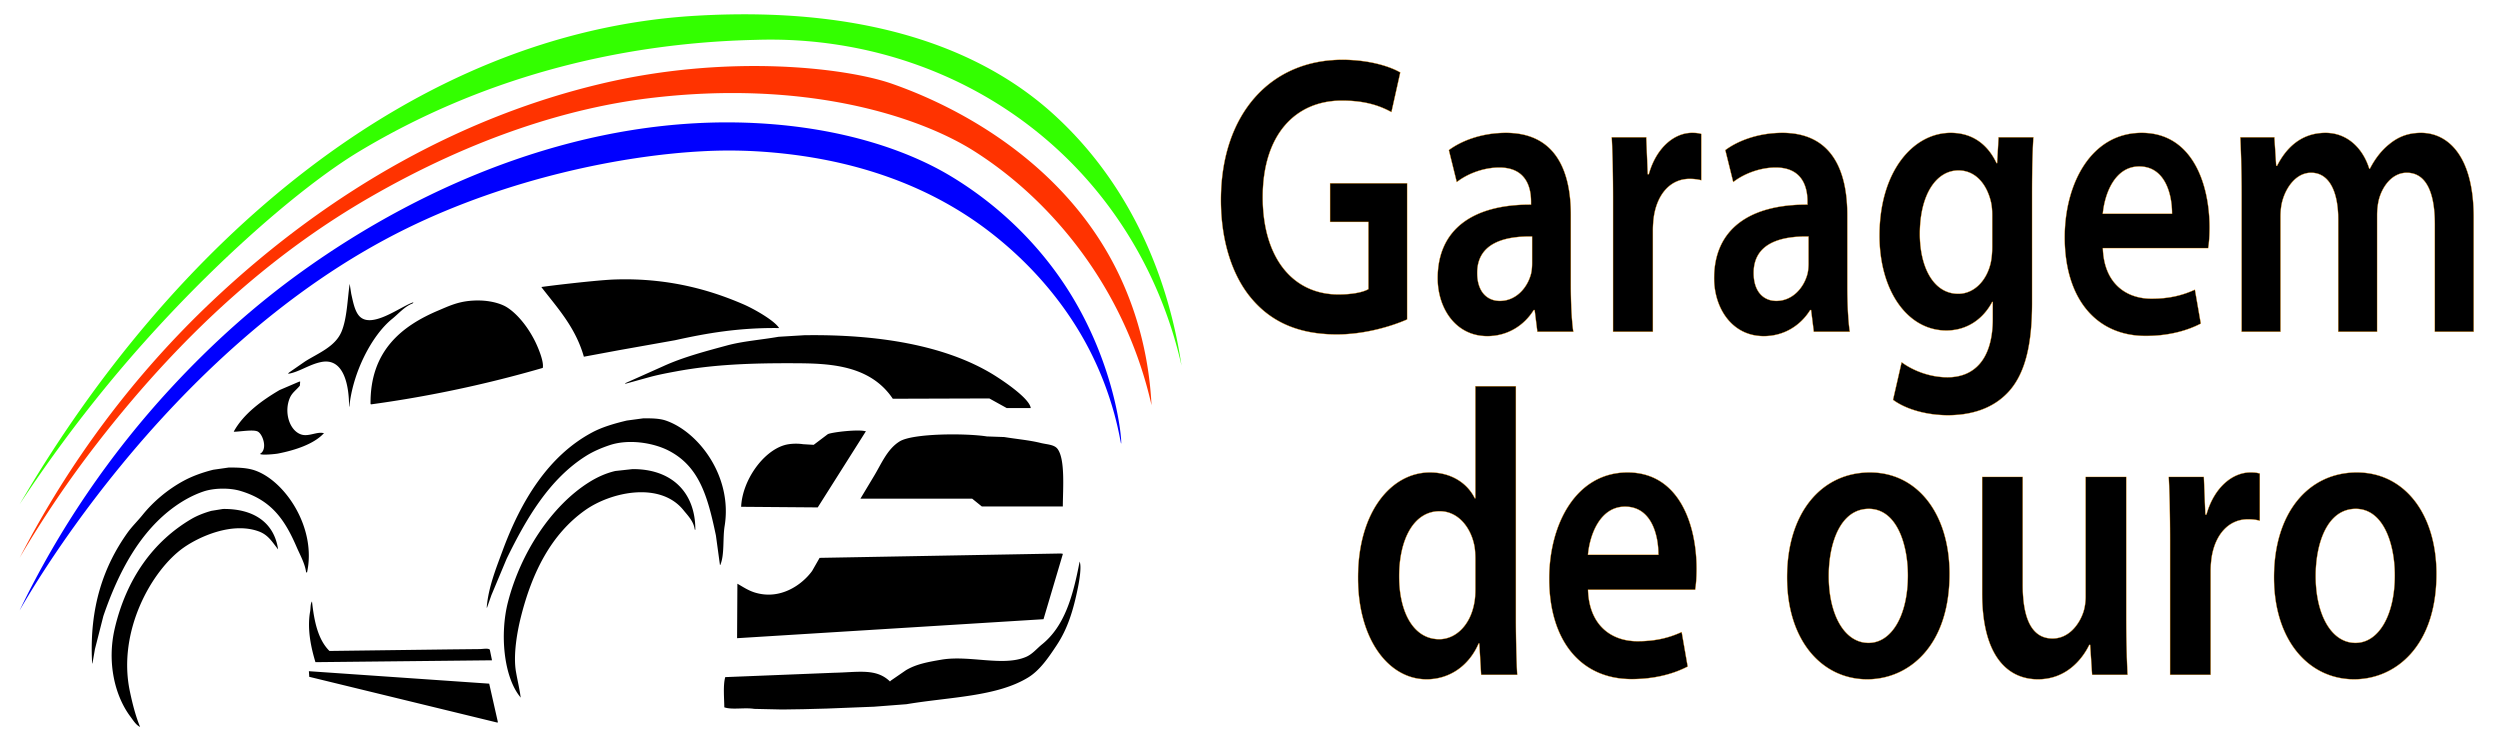
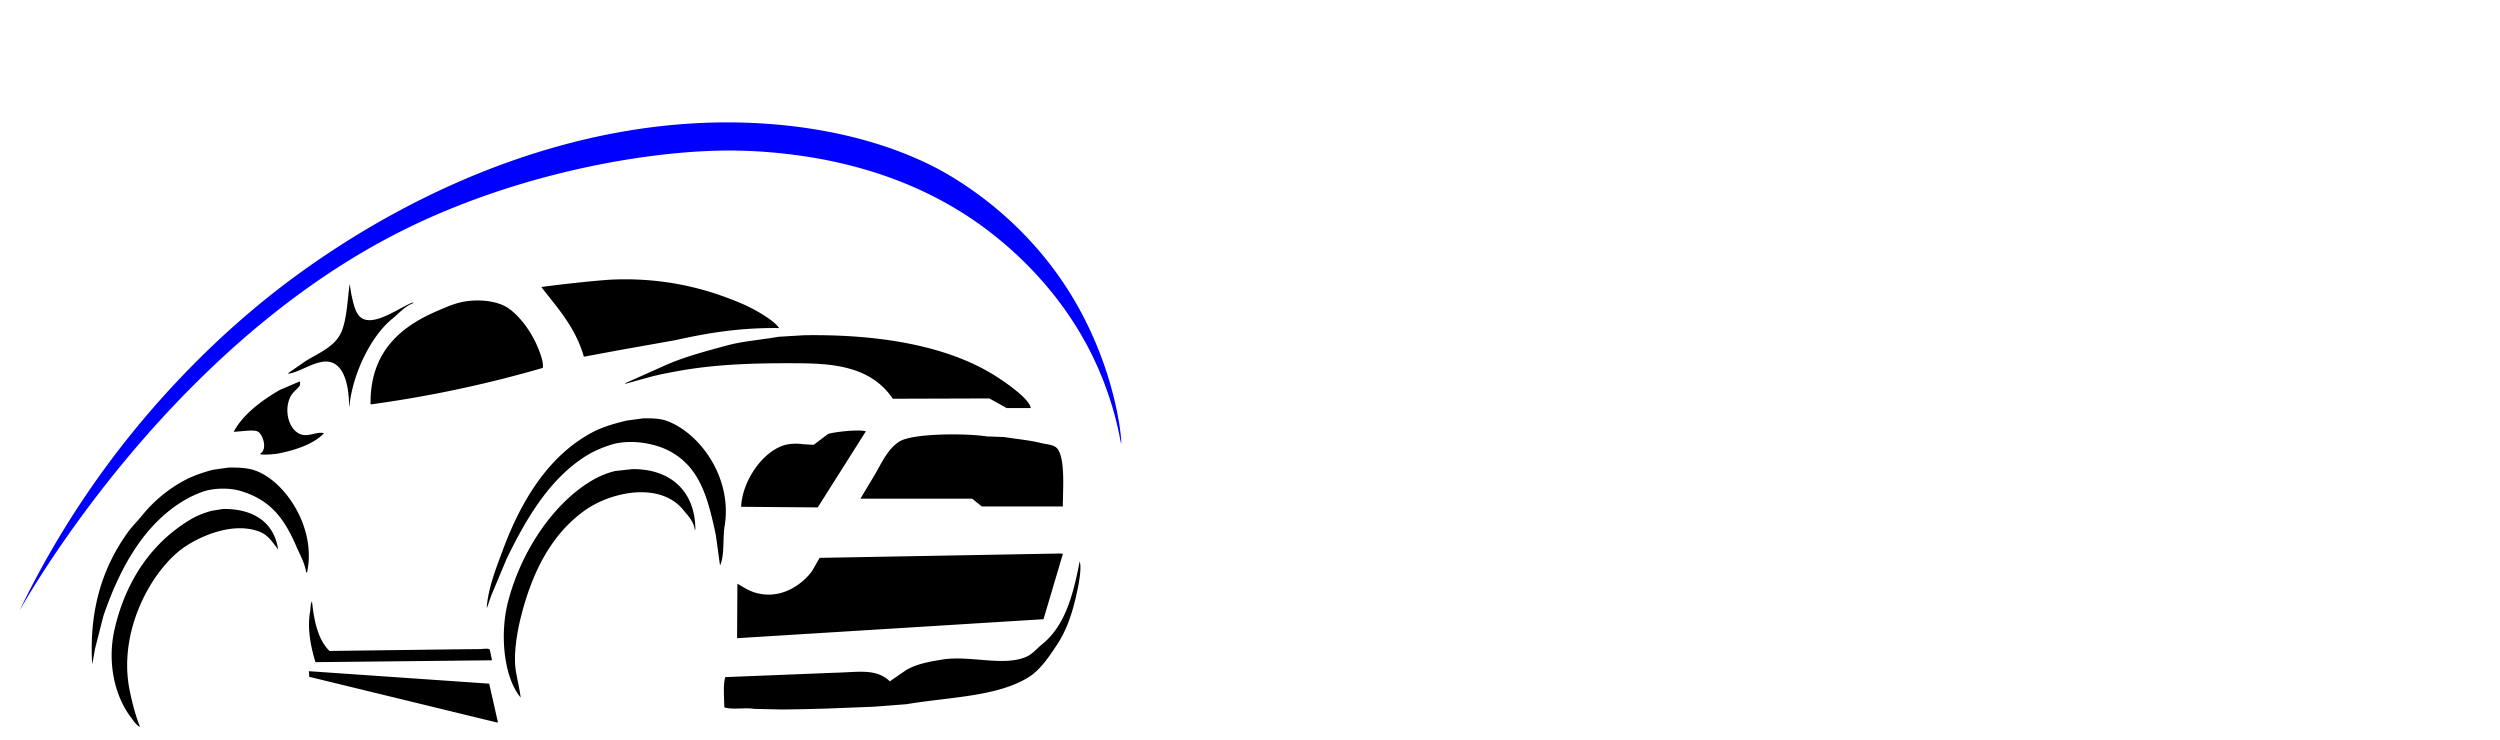
<svg xmlns="http://www.w3.org/2000/svg" width="999.96" height="296.142" viewBox="0 0 7800 2310">
  <defs>
    <style> .cls-1, .cls-2, .cls-3, .cls-4, .cls-5 { fill-rule: evenodd; } .cls-2 { stroke: #f90; stroke-width: 1px; } .cls-3 { fill: blue; } .cls-4 { fill: #f30; } .cls-5 { fill: #3f0; } </style>
  </defs>
  <path id="Forma_3_copiar" data-name="Forma 3 copiar" class="cls-1" d="M1917.85,872.011c181.65-6.244,316.84,40.8,402.25,77.718,30.34,13.115,95.21,49.241,110.76,73.831-123.82-1.54-223.37,15.44-324.51,37.89q-87.435,15.54-174.89,31.09l-109.8,20.4c-26.05-91.39-81.39-151-132.13-216.642v-0.972c24.66-3.291,49.04-6.3,73.98-9.136C1817.42,880.061,1883.87,873.179,1917.85,872.011Zm-826.84,13.6,4.86,31.088c5.18,23.041,10.02,49.663,22.35,66.06,36.72,48.841,131.47-27.068,171.97-39.831l-2.91,3.886c-24.49,8.93-44.09,32.262-63.15,47.6-64.61,51.993-123.75,168.523-134.09,273.953h-0.97c0.26-59.39-13.75-153.2-86.47-138.92-38.241,7.51-69.683,31.69-103.963,36.92,0.971-1.3,1.943-2.59,2.914-3.89q25.26-17.475,50.524-34.97c41.52-26.07,93.955-45.78,113.675-93.26C1082.8,993.2,1084.05,933.131,1091.01,885.611ZM1573,953.972c24.14,11.674,63.8,47.158,95.15,108.448,7.99,15.62,29.8,64.41,25.26,85.49a3743.107,3743.107,0,0,1-426.53,97.15c-36.47,6.08-72.19,11.51-108.82,16.51-0.65-.32-1.3-0.64-1.95-0.97-1.84-165.55,97.31-243.89,212.78-292.413,27.15-11.406,54.87-24.953,93.28-29.145C1512.42,933.56,1551.06,943.363,1573,953.972Zm936.56,91.938c233.41-3.43,438.7,32.66,583.94,119.49,29.28,17.5,118.73,76.36,122.42,107.83h-74.81q-27.21-15.06-54.41-30.11-150.585.48-301.2,0.97a216.854,216.854,0,0,0-21.38-27.2c-72.8-78.81-184.78-83.06-280.79-83.55-139.6-.72-257.11,3.75-373.1,25.26-29.24,5.42-57.6,10.75-85.5,18.45q-36.915,10.2-73.84,20.41v-1.95q59.745-26.715,119.51-53.43c60.74-27.65,129.08-45.65,197.23-64.12,50.98-13.81,105.65-17.42,161.29-27.2Q2469.24,1048.33,2509.56,1045.91ZM896.693,1166.37h0Zm36.921,24.29h2.915c-0.323,4.2-.648,8.42-0.971,12.62-10.246,12.96-23.943,21.36-31.092,37.89-19.178,44.36-1.676,102.8,35.95,114.64,23.528,7.4,50.248-10.81,70.924-3.89-0.64.32-1.29,0.65-1.94,0.97-30.763,32.85-89.562,52.03-141.855,62.18-8.877,1.72-52.833,5.98-56.353.97,23.845-13.11,10.2-58.67-5.83-68.98-12.856-8.26-55.547-.08-75.785,0v-0.97c30.485-55.4,88.378-97.35,142.826-129.2Q903.006,1203.765,933.614,1190.66ZM1947,1197.46h0Zm59.27,107.83c26.41-.33,51.2.06,70.93,6.8,101.87,34.8,208.93,174,183.63,329.33-6.27,38.52.12,89.67-13.6,121.44h-0.97q-6.315-46.14-12.63-92.29c-25.59-121.69-51.74-215.98-148.66-265.22-46.74-23.74-123.01-36.4-182.66-16.51-25.86,8.62-51.27,19.52-72.87,33.03-115.09,71.94-187.45,195.81-248.73,321.56q-23.805,56.82-47.61,113.66-6.81,19.425-13.61,38.86h-0.97c4.78-62.84,30.26-125.48,49.55-177.78,56.88-154.19,142.14-295.81,279.83-369.16,31.41-16.74,69.48-27.81,107.85-36.92Q1981.01,1308.685,2006.27,1305.29Zm306.06,275.9c3.75-81.98,67.63-172.48,135.05-192.35,15.51-4.58,38.39-5.92,58.3-2.92l33.03,1.95q21.855-16.515,43.72-33.03c9.97-6.09,99.26-16.68,119.51-8.75-0.65.65-1.29,1.3-1.94,1.95q-74.325,117.525-148.66,235.09Q2431.85,1582.17,2312.33,1581.19Zm1003.67-.97H3063.38q-15.06-12.15-30.12-24.29H2684.45q20.4-33.99,40.81-68c24.23-39.51,42.17-86.36,81.62-110.75,41.37-25.58,207.5-25.79,272.04-15.54q27.21,0.96,54.42,1.94c38.68,6.37,78.56,9.72,113.67,18.46,19.25,4.78,42.2,4.76,52.47,18.46C3323.72,1432.82,3316.35,1523.68,3316,1580.22ZM713.06,1458.78c30.767-.34,58.509.86,81.615,8.75,95.114,32.45,193.746,180.2,163.23,318.64h-0.972c-0.647-.32-1.295-0.65-1.943-0.97-3.243-26.44-19.383-55.03-29.148-77.72-37.581-87.3-79.379-147.09-175.861-175.84-34.088-10.15-82.745-9.28-115.622,1.95-32.261,11.01-61.79,27.47-87.445,45.66-109.194,77.42-176.9,203.86-224.441,342.93q-13.114,51.48-26.233,102.98-3.887,22.335-7.773,44.68H287.5c-10.054-177.45,37.906-305.78,109.792-407.05,14.257-20.08,32.384-37.41,47.609-56.34,33.563-41.73,78.743-79.51,127.28-105.89,27.729-15.07,59.417-26.52,93.275-34.98Q689.253,1462.19,713.06,1458.78Zm1260.17,4.86c120.53-.91,196.52,70.64,196.27,189.44-0.65-.32-1.3-0.65-1.94-0.97-3.24-25.74-21.78-43.81-34.98-60.23-72.57-90.29-225.95-57.47-307.03,0-104.66,74.18-165.54,192.44-201.12,336.13-10.33,41.69-23.88,114.78-14.58,168.06,4.78,27.33,11.48,54.87,14.58,79.67h-0.97c-0.33-.65-0.65-1.3-0.98-1.95-51.27-63.68-62.97-195.98-37.89-294.36,39.05-153.15,135.55-300.95,253.59-374.99,23.75-14.89,50.69-27.71,81.62-34.97Q1946.515,1466.56,1973.23,1463.64ZM695.57,1587.99c96.257-1.22,159.616,42.62,171.975,125.32h-0.971c-0.324-.65-0.648-1.29-0.972-1.94-17.25-21.94-29.541-42.91-58.3-53.43-83.239-30.46-185.668,16.5-234.158,50.51-98.859,69.35-207.443,260.01-168.088,447.86,8.406,40.12,18.013,77.63,32.063,111.72-12.931-5.82-21.926-21.18-30.12-32.06-48.127-63.93-74.288-168.59-48.58-276.87,36.414-153.39,119.4-269.84,239.015-340.02,18.08-10.61,40.558-19.27,62.183-25.26Q677.594,1590.91,695.57,1587.99Zm2614.6,138.92q2.91,0.495,5.83.97v0.97q-30.12,101.52-60.24,203.04-477.99,29.64-956.06,59.26,0.48-84.99.97-170c16.77,9.52,33.13,20.81,53.44,27.2,79.88,25.11,148.17-23.62,179.74-67.04q11.655-20.385,23.32-40.8Q2933.64,1733.715,3310.17,1726.91Zm58.29,25.26c6.84,16.48-1.92,64.08-4.85,78.69-14.86,73.92-32.49,130.57-67.04,182.64-23.94,36.07-51.39,77.34-88.42,100.06-98.25,60.29-243.9,60.71-379.9,83.55l-101.05,7.77q-73.83,2.91-147.68,5.83-36.915.975-73.84,1.94-32.55.495-65.1,0.97-43.725-.96-87.45-1.94c-30.67-4.91-68.89,3.61-93.27-4.86-0.25-28.38-4.27-68.76,2.91-94.23q170.025-6.8,340.07-13.6c76.38-1.63,131.05-14.46,173.91,27.2,0.98-.97,1.95-1.94,2.92-2.91q23.31-16.035,46.64-32.06c31.47-18.81,66.46-25.48,110.76-33.03,87.34-14.89,192.75,22.1,264.28-8.75,19.96-8.61,33.68-26.08,49.55-38.86C3321.7,1953.58,3347.7,1860.23,3368.46,1752.17ZM1535.04,2060.13q-275.43,2.91-550.9,5.83c-12.772-42.75-26.667-101.42-16.517-158.35,1.888-10.59.417-23.9,5.829-31.09,6.932,64.01,19.071,119.19,54.41,154.46q188-2.415,376.01-4.85,46.155-.5,92.31-0.97c9.91-.01,27.55-3.7,32.06,1.94Q1531.645,2043.615,1535.04,2060.13Zm-571.3,34q281.258,19.425,562.565,38.86,13.59,60.225,27.2,120.46c-0.65.33-1.29,0.65-1.94,0.97q-293.4-71.385-586.854-142.8v-2.92Q964.22,2101.425,963.735,2094.13Z" />
-   <path id="Forma_3_copiar_5" data-name="Forma 3 copiar 5" class="cls-2" d="M4390.14,571.834H4149.86V692.38h119.73V902.058c-15.89,9.464-48.91,16.7-93.87,16.7-140.82,0-236.08-112.59-236.08-303.765,0-195.17,102.27-301.193,246.99-301.193,72,0,117.57,15.578,154.6,35.786l27.55-123.517c-31.65-18.593-96.83-39.516-180.49-39.516-224.99,0-378.39,169.919-378.96,436.342-0.29,126.706,34.74,237.009,95.43,308.519,64.19,76.308,151.72,111.928,266.44,111.928,90.52,0,175.02-27.29,218.94-46.726V571.834Zm518.54,463.1c-5.41-37.465-7.64-90.99-7.64-146.149V670.315c0-133.106-44.96-255.8-202.48-255.8-77.33,0-140.91,25.991-178.02,53.847l24.61,99.556c33.48-26.1,83.93-45.262,132.04-45.262,86.94-.4,99.72,65.905,99.72,105.775v10.038c-180.9-.9-291.32,76.617-291.32,229.709,0,92.525,55.2,180.462,154.84,180.462,63.58,0,114.97-33.42,144.74-81.3h2.99l8.49,67.593h112.03ZM4780.21,821.646c0,10.637-.8,22.7-3.47,33.348-11.9,44.431-47.62,83.958-97.18,83.958-39.24,0-70.79-28-70.79-87.391,0-92.388,83.82-115.207,171.44-113.774v83.859Zm252.55,213.284h124.27V720.279a313.029,313.029,0,0,1,3.18-46.242c11.1-69.542,52.17-116.067,111.32-116.067,14.97,0,25.79,1.6,36.41,4.352V417.851c-9.93-2.756-17.03-3.336-29.15-3.336-52.98,0-110.23,43.551-134.43,129.012h-3.5l-4.6-115.3H5028.72c2.67,54.05,4.04,113.788,4.04,195.062V1034.93Zm738.45,0c-5.41-37.465-7.64-90.99-7.64-146.149V670.315c0-133.106-44.96-255.8-202.48-255.8-77.32,0-140.91,25.991-178.02,53.847l24.61,99.556c33.48-26.1,83.93-45.262,132.04-45.262,86.94-.4,99.72,65.905,99.72,105.775v10.038c-180.9-.9-291.31,76.617-291.31,229.709,0,92.525,55.19,180.462,154.84,180.462,63.57,0,114.96-33.42,144.73-81.3h2.99l8.49,67.593h112.03ZM5642.74,821.646c0,10.637-.79,22.7-3.46,33.348-11.91,44.431-47.62,83.958-97.18,83.958-39.25,0-70.8-28-70.8-87.391,0-92.388,83.82-115.207,171.44-113.774v83.859Zm592.87-393.422-4.5,80.733h-2.01c-23.55-50.162-67.45-94.442-142.87-94.442-117.34,0-222.18,120.351-222.18,320.543,0,171.188,86.72,295.972,208.43,295.972,65.12,0,115.12-36.04,143.07-88.994h2.02v51.81c0,130.644-60.48,183.354-141.16,183.354-59.21,0-111.62-23.46-143.29-46.84l-26.77,117c42.13,31.3,108.52,48.04,170.93,48.04,67.64,0,138.74-17.46,190.05-73.74,51.77-57.42,72.65-147.81,72.65-275.03V602.438c0-83.013,1.8-133.384,4.18-174.214H6235.61Zm-19.77,341.683c0,17.286-1.59,37.945-5.56,53.85-14.13,55.849-53.74,92.975-100.36,92.975-77.9,0-120.08-83.722-120.08-186.756,0-123.875,51.81-198.326,120.62-198.326,52.9,0,88.31,42.33,101.48,98.654,2.82,12.306,3.9,26.567,3.9,41.326v98.277Zm673.54,4.112c2.37-13.075,4.38-35.9,4.38-64.424,0-132.934-51.97-295.08-211.61-295.08-157.97,0-240.19,158.446-240.19,325.887,0,185.914,93.39,307.618,252.85,307.618,71.28,0,129.58-16.47,171.64-38.5l-18.39-105.6c-37.54,17.044-78.41,28.109-135.54,28.109-79.49,0-148.37-48.049-151.67-158.007h328.53ZM6560.64,667.087c5.53-62.079,37.33-147.848,113.77-147.848,83.19,0,102.96,91.655,102.42,147.848H6560.64Zm433.35,367.843H7115.1V676.284c0-17.195,1.74-35.319,6.17-50.724,11.7-41.6,42.81-86.679,89.36-86.679,57.08,0,84.74,59.768,84.74,145.227V1034.93h121.12V670.86c0-17.156,2.35-36.564,6.31-51.217,12.75-43.743,43.87-80.762,86.35-80.762,59.27,0,87.61,59.327,87.61,160.453v335.6h121.11V677.769c0-194.59-82.73-263.254-163.9-263.254-40.94,0-71.86,12.44-99.84,35.665-22.21,17.63-42.88,43.006-60.05,76.219h-2.02c-21.11-67.242-71.19-111.884-136.24-111.884-82.85,0-127.53,55.749-151.24,102.795h-2.87l-5.69-89.086H6989.95c2.24,52.542,4.04,110.334,4.04,180.418V1034.93Zm-2390.7,170.09v349.52h-2.05c-22.37-45.59-71.62-80.46-140.06-80.46-120.19,0-224.81,122.89-224.04,329.76,0,189.78,94.5,315.5,213.85,315.5,72.12,0,132.46-42.56,162.28-111.67h2.27l5.68,97.72h112.49c-2.28-41.9-4.11-109.86-4.11-173.15V1205.02H4603.29Zm0,632.7c0,16.36-.96,31.63-3.82,45.54-12.72,67.53-57.46,111.12-109.08,111.12-79.61,0-125.11-82.84-125.11-196.34,0-114.45,45.08-203.14,126.54-203.14,56.78,0,97.43,49.48,108.64,109.63,2.17,12.65,2.83,28.21,2.83,40.68v92.51Zm685.53,2.18c2.42-13.31,4.46-36.53,4.46-65.56,0-135.27-52.88-300.26-215.33-300.26-160.73,0-244.4,161.23-244.4,331.61,0,189.18,95.03,313.02,257.29,313.02,72.54,0,131.86-16.75,174.65-39.18l-18.71-107.45c-38.19,17.34-79.79,28.6-137.91,28.6-80.89,0-150.98-48.89-154.34-160.78h334.29Zm-334.5-108.81c5.62-63.17,37.98-150.45,115.76-150.45,84.65,0,104.78,93.27,104.22,150.45H4954.32Zm879.97-257.01c-150.6,0-258.59,124.69-258.59,327.21,0,197.84,109.1,318.05,250.09,318.05,127.8,0,256.73-101.75,256.73-328.7C6082.52,1603.51,5983.01,1474.08,5834.29,1474.08Zm-3.62,113.42c87.21,0,121.96,110.78,121.96,207.8,0,124.23-50.32,210.62-122.78,210.62-76.25,0-124.25-89.77-124.25-208.57C5705.6,1694.43,5741.98,1587.5,5830.67,1587.5Zm803.11-99.47H6507.32v372.49c0,18.06-2.58,34.84-6.83,48.27-13.05,39.86-45.91,83.41-96.48,83.41-66.96,0-93.2-65.7-93.2-168.23V1488.03H6184.35v362.02c0,201.7,82.91,269.29,174.01,269.29,89.6,0,138.97-63.96,160.07-107.26h2.93l6.11,93.31h110.41c-2.27-50.21-4.1-111.61-4.1-184.95V1488.03Zm136.89,617.36h126.46V1785.21a318.107,318.107,0,0,1,3.23-47.05c11.3-70.76,53.09-118.1,113.28-118.1,15.23,0,26.25,1.62,37.05,4.42v-147c-10.1-2.81-17.33-3.4-29.66-3.4-53.91,0-112.17,44.32-136.8,131.28h-3.55L6876,1488.03H6766.57c2.71,55,4.1,115.79,4.1,198.49v418.87Zm582.86-631.31c-150.6,0-258.58,124.69-258.58,327.21,0,197.84,109.1,318.05,250.08,318.05,127.8,0,256.73-101.75,256.73-328.7C7601.76,1603.51,7502.25,1474.08,7353.53,1474.08Zm-3.62,113.42c87.21,0,121.96,110.78,121.96,207.8,0,124.23-50.32,210.62-122.77,210.62-76.25,0-124.26-89.77-124.26-208.57C7224.84,1694.43,7261.22,1587.5,7349.91,1587.5Z" />
  <path id="Forma_3_copiar_4" data-name="Forma 3 copiar 4" class="cls-3" d="M2963.9,548.1c145.69,87.149,272.82,208.091,365.15,351.472,155.97,242.226,172.14,483.536,168.9,484.246-2.51.55-18.41-146.85-112.28-317.3-71.42-129.679-173.93-248.128-299.73-344.635-170.18-130.559-406.95-231.543-728.32-249.936a1508.307,1508.307,0,0,0-165.98,0c-249.52,13.13-603.87,84.1-923.59,241.149C500.286,1090.24,51.621,1924.3,61.331,1904.2a2840.854,2840.854,0,0,1,472.535-694.16c128.78-139.32,263.527-258.877,404.192-360.258C1335.69,563.2,1841.1,357.948,2357.62,384.081,2631.74,397.951,2835.91,471.538,2963.9,548.1Z" />
-   <path id="Forma_3_copiar_2" data-name="Forma 3 copiar 2" class="cls-4" d="M3592.79,1264.27a1279.551,1279.551,0,0,0-200.28-452.564c-95.27-135.946-215.92-253.076-352.45-339.757-170.8-108.432-527.91-225.85-1019.27-165C1785.44,336.1,1485.46,423.8,1150.89,617.42c-270.179,156.356-557.476,390.94-848.41,766.4A3349.949,3349.949,0,0,0,61.331,1740.18c156.042-301.8,357.552-570.89,599.455-799.6C1041.35,580.763,1460.42,359.47,1876.29,261.066c400.16-94.685,766.62-48.624,906.02,0,235.95,82.3,554.96,266.647,711.94,602.007C3553.62,989.9,3585.76,1125.41,3592.79,1264.27Z" />
-   <path id="Forma_3_copiar_3" data-name="Forma 3 copiar 3" class="cls-5" d="M61.331,1573.23a4383.517,4383.517,0,0,1,281.177-380.76c273.99-331.784,588.165-605.928,779.1-720.521,370.86-222.583,793.42-337.535,1236.01-347.567,349.29-11.623,691.34,108.417,947.99,347.567,191.87,178.786,322.73,411.964,380.77,668.771-46.03-308.336-179.97-586.471-402.24-786.9C3087.77,176.743,2748.37,15.128,2170.16,49.207,1284.02,101.435,533.527,763.849,61.331,1573.23Z" />
</svg>